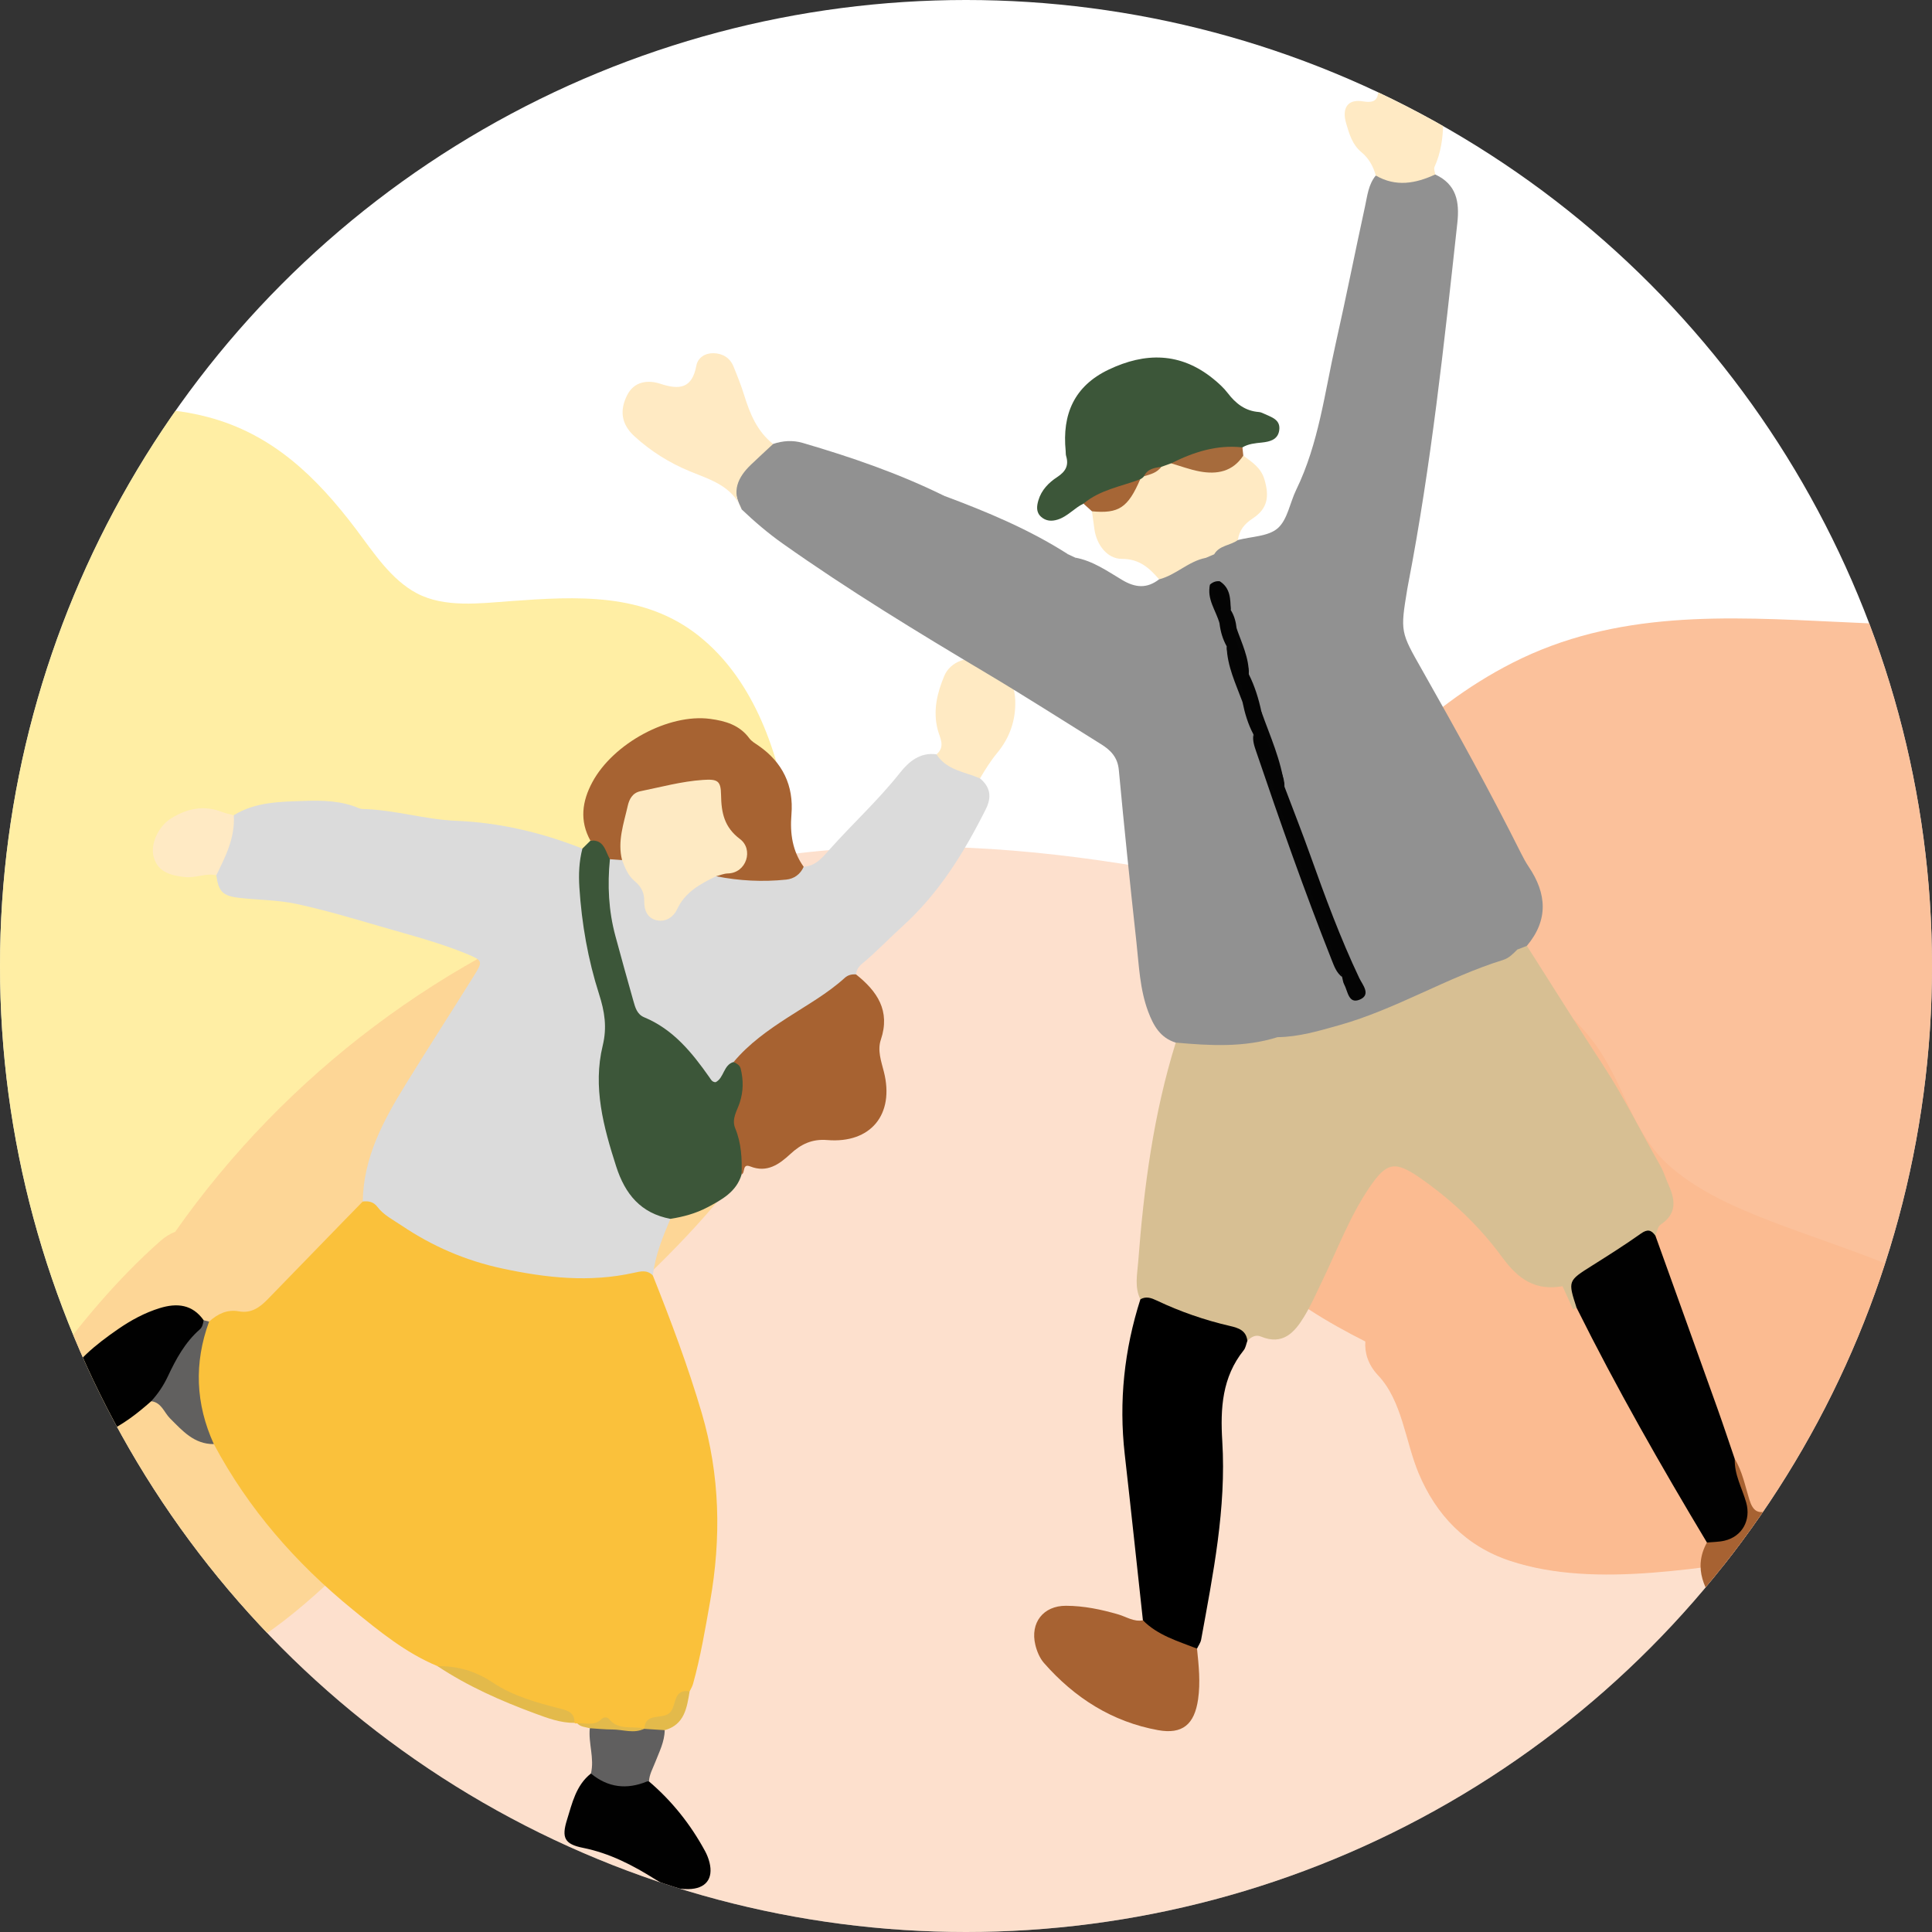
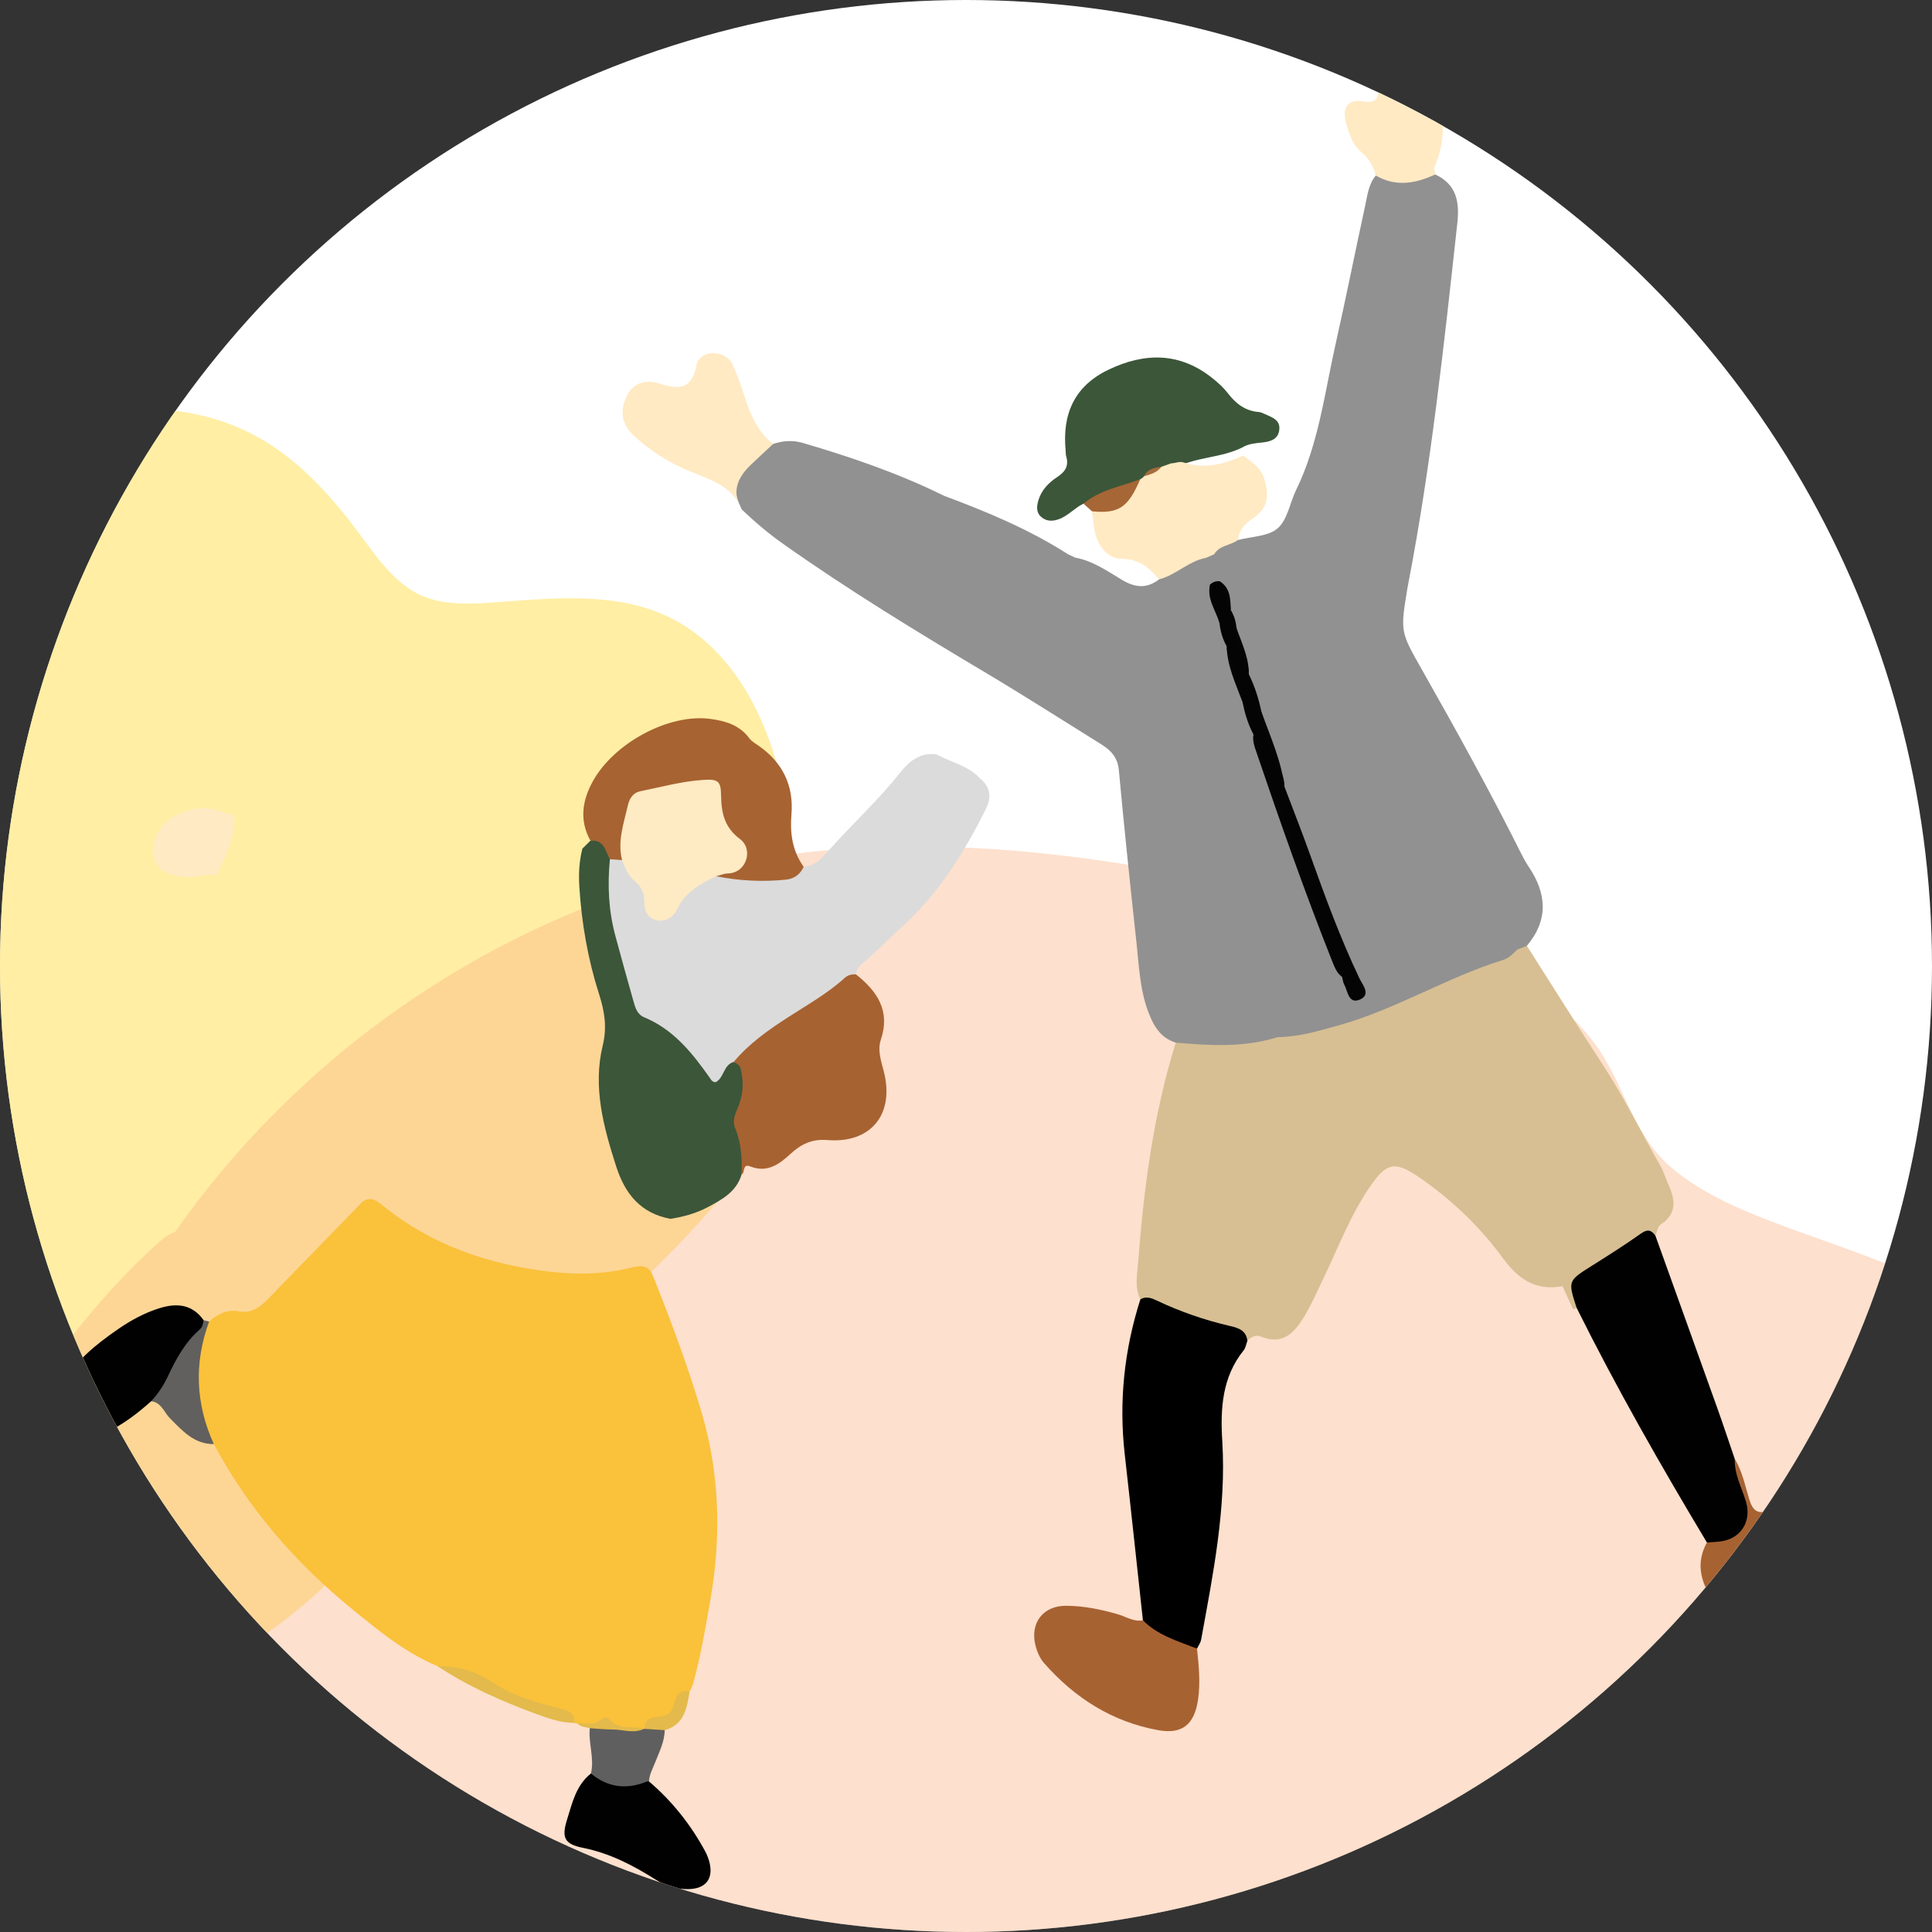
<svg xmlns="http://www.w3.org/2000/svg" id="uuid-08b1fed4-5bc0-4324-9cb8-509b8af3444b" viewBox="0 0 250 250">
  <rect x="0" y="0" width="250" height="250" fill="#333333" stroke="none" />
  <defs>
    <clipPath id="uuid-0a3ddd6c-d290-481c-bbb4-29df51cf1637">
      <circle cx="125" cy="125" r="125" style="fill:none; stroke-width:0px;" />
    </clipPath>
    <clipPath id="uuid-da01424b-4dc4-4f36-a8da-f58fd5b27da9">
      <circle cx="125" cy="125" r="125" style="fill:none; stroke-width:0px;" />
    </clipPath>
  </defs>
  <circle cx="125" cy="125" r="125" style="fill:#fff;" />
  <g style="clip-path:url(#uuid-0a3ddd6c-d290-481c-bbb4-29df51cf1637);">
    <path d="m90.474,82.323c-7.128-5.698-15.88-5.157-24.453-4.536-3.906.283-8.493.885-12.084-1.015-3.369-1.783-5.624-5.325-7.859-8.28-5.11-6.757-10.831-12.362-19.287-14.552-8.779-2.274-18.239-.785-25.767,4.284-.136.092-.257.191-.384.287-.01.002-.02.001-.03.003-16.325,2.382-29.942,12.583-40.859,24.456-10.956,11.917-23.327,26.516-27.312,42.55-4.731,19.033,3.687,37.577,11.587,54.476,6.983,14.936,15.743,28.811,31.732,35.092,15.582,6.12,36.709,7.093,52.099.101,8.436-3.833,14.945-10.637,21.494-16.998,7.296-7.087,14.592-14.175,21.888-21.262,7.146-6.941,15.013-13.608,21.419-21.253,5.711-6.814,8.469-14.378,9.571-23.14,1.92-15.269,1.531-39.592-11.756-50.211Z" style="fill:#ffe98d; opacity:.8; stroke-width:0px;" />
    <path d="m268.547,221.245c-4.208-4.264.637-12.096,1.747-17.087,2.824-12.705-2.142-25.364-12.416-33.165-8.47-6.432-18.948-9.204-28.733-12.967-4.474-1.721-9.106-3.759-12.799-6.878-4.609-3.893-5.761-9.261-8.746-14.241-7.229-12.061-24.967-16.721-37.684-19.958-28.86-7.346-59.967-11.439-88.719-1.557-23.563,8.098-44.211,23.608-58.526,43.998-.648.256-1.287.635-1.894,1.172-11.272,9.967-19.187,23.106-27.51,35.482-4.652,6.918-9.342,13.813-13.956,20.756-4.124,6.205-7.028,12.481-6.944,20.092.154,13.931,4.19,29.605,12.836,40.682,8.658,11.093,20.442,15.408,34.22,14.991,7.785-.236,13.625-.206,20.262,4.163,6.15,4.049,12.764,5.467,20.065,5.708,15.793.522,31.503-.303,46.979-3.595,15.584-3.315,30.733-6.648,46.76-6.717,15.916-.068,31.717,2.275,46.925,6.973,7.209,2.228,14.35,5.169,22.045,4.853,7.279-.299,14.235-2.888,20.542-6.415,5.554-3.106,13.457-7.373,16.84-12.977,3.966-6.57-.776-10.666-3.351-16.294-2.352-5.14-1.769-11.667,1.491-16.296,3.934-5.588,10.912-7.706,13.959-14.192,2.981-6.346,1.285-11.791-3.394-16.533Z" style="fill:#fab282; opacity:.4; stroke-width:0px;" />
-     <path d="m436.858,203.689c-1.428-5.388-7.456-8.126-10.827-12.107-3.766-4.448-4.478-10.09-3.86-15.733,1.438-13.142,9.208-24.633,10.308-37.918,2.138-25.829-24.058-43.686-42.17-57.308-10.178-7.654-21.491-17.208-35.031-16.38-13.046.798-24.922,8.191-37.412,11.53-25.985,6.946-53.274,5.969-79.892,4.708-14.624-.693-28.856-1.541-42.292,5.306-11.545,5.883-20.701,15.781-27.897,26.378-7.407,10.908-14.354,25.229-12.37,38.797,1.573,10.752,11.447,17.682,21.259,22.627-.105,1.471.363,3.019,1.663,4.394,3.1,3.28,3.522,8.556,5.221,12.625,2.279,5.459,6.151,9.49,11.867,11.375,11.27,3.717,25.266.597,36.739-.701,12.766-1.445,25.831-3.127,38.67-1.584,14.074,1.692,24.675,8.993,36.668,15.809,20.904,11.88,45.288,16.293,69.138,14.473,12.608-.962,25.117-3.464,37.122-7.431,7.839-2.591,26.237-7.005,23.096-18.859Z" style="fill:#fab282; opacity:.8; stroke-width:0px;" />
  </g>
  <g style="clip-path:url(#uuid-da01424b-4dc4-4f36-a8da-f58fd5b27da9);">
    <path d="m74.684,222.984l-.183.042-.166-.086c-1.474-1.436-3.506-1.572-5.313-2.159-1.778-.578-3.55-1.212-5.09-2.181-2.293-1.444-4.803-2.196-7.32-3.004-4.14-1.72-7.566-4.539-10.982-7.324-7.338-5.985-13.484-13.003-17.96-21.405-3.315-3.638-3.647-12.293-.61-15.856,1.094-.983,2.322-1.605,3.842-1.326,1.583.291,2.694-.485,3.715-1.539,3.244-3.349,6.498-6.689,9.748-10.032.857-.881,1.717-1.759,2.575-2.639,1.055-.706,1.858-.079,2.62.541,6.332,5.146,13.762,7.637,21.707,8.551,3.299.38,6.715.331,10.042-.446,1.16-.271,2.51-.734,3.167.925,2.329,5.844,4.541,11.726,6.321,17.768,2.376,8.068,2.546,16.193,1.085,24.446-.633,3.578-1.234,7.151-2.209,10.652-.092.331-.286.634-.433.949-.08.036-.206.053-.232.113-1.064,2.464-3.118,3.803-5.456,4.828-.228.138-.471.238-.728.305-1.242.184-2.457.079-3.594-.466-1.454-.696-3.124.193-4.547-.654Z" style="fill:#fac13b; stroke-width:0px;" />
-     <path d="m84.477,165.044c-.735-.755-1.569-.542-2.466-.342-5.715,1.271-11.328.663-17.01-.557-4.768-1.023-9.05-2.879-13.046-5.57-1.098-.74-2.305-1.332-3.128-2.417-.49-.645-1.144-.771-1.886-.685.078-5.698,2.67-10.485,5.547-15.148,2.924-4.739,5.946-9.417,8.893-14.142,1.094-1.753,1.055-1.899-.801-2.673-3.661-1.528-7.504-2.51-11.302-3.615-3.626-1.055-7.253-2.141-10.94-2.932-2.406-.517-4.924-.494-7.384-.783-2.156-.253-2.668-.806-2.963-2.92-.089-.152-.237-.334-.194-.469.776-2.448,1.291-4.984,2.456-7.301,2.821-1.745,6.054-1.745,9.164-1.853,2.33-.081,4.772-.026,7.024.945.158.068.343.101.516.105,4.064.089,7.99,1.356,12.024,1.521,5.698.233,11.114,1.522,16.381,3.602.522.587.495,1.309.46,2.015-.309,6.203.934,12.162,2.84,18.011.509,1.563.593,3.076.228,4.696-1.401,6.221-.16,12.145,2.205,17.912.735,1.793,1.949,3.148,3.8,3.875.741.291,1.491.602,1.859,1.401-1.011,2.363-1.97,4.742-2.275,7.324Z" style="fill:#dbdbdb; stroke-width:0px;" />
    <path d="m126.812,100.721c1.336,1.121,1.544,2.401.753,3.98-2.818,5.628-6.075,10.907-10.816,15.19-1.761,1.591-3.395,3.335-5.236,4.849-.433.356-.688.796-.744,1.352-1.807,1.95-4.047,3.324-6.289,4.684-3.454,2.095-6.775,4.351-9.477,7.407-.231.272-.462.542-.705.799-1.686,1.786-2.342,1.82-3.687-.129-1.849-2.679-4.11-4.855-6.987-6.383-1.157-.614-1.955-1.552-2.304-2.795-1.337-4.769-3.004-9.467-3.219-14.487-.06-1.413-.235-2.842.649-4.106.485-.354,1.011-.369,1.56-.191,1.474,1.675,3.326,3.093,3.713,5.514.125.782.312,1.63,1.289,1.756.9.116,1.445-.532,1.902-1.183,1.397-1.989,3.023-3.629,5.609-3.911,2.465.03,4.93-.091,7.389.156,1.392.14,2.44-.993,3.781-1.06,1.584-.087,2.511-1.292,3.402-2.291,2.973-3.333,6.281-6.352,9.06-9.872,1.132-1.434,2.6-2.688,4.726-2.39,1.87,1.049,4.102,1.443,5.63,3.11Z" style="fill:#dbdbdb; stroke-width:0px;" />
    <path d="m78.923,111.181c-.335,3.357-.175,6.68.712,9.948.761,2.803,1.53,5.603,2.325,8.396.239.839.463,1.725,1.406,2.116,3.756,1.558,6.179,4.564,8.429,7.759.195.276.342.629.807.637,1.106-.553.993-2.246,2.336-2.62,2.146.15,2.031,1.941,1.821,3.154-.499,2.875-1.049,5.669-.225,8.587.255.902-.508,1.843-.572,2.817-.667,2.257-2.57,3.273-4.429,4.256-1.481.784-3.113,1.227-4.78,1.487-3.834-.721-5.867-3.192-7.022-6.79-1.644-5.119-3.04-10.271-1.74-15.633.578-2.382.246-4.412-.474-6.66-1.434-4.475-2.246-9.11-2.547-13.811-.108-1.679-.04-3.368.392-5.016.347-.343.694-.685,1.041-1.027,2.252-.684,2.629.603,2.521,2.398Z" style="fill:#3c5639; stroke-width:0px;" />
    <path d="m95.96,151.977c.07-2.036-.029-4.053-.82-5.967-.505-1.222.229-2.258.569-3.292.495-1.503.5-2.933.138-4.422-.121-.499-.531-.667-.913-.878,1.958-2.343,4.408-4.08,6.945-5.723,2.527-1.637,5.172-3.11,7.421-5.149.432-.391.92-.497,1.469-.456,2.743,2.18,4.473,4.703,3.21,8.451-.462,1.372.045,2.772.395,4.15,1.4,5.518-1.702,9.3-7.335,8.831-1.96-.163-3.394.536-4.747,1.788-1.462,1.354-3.029,2.488-5.205,1.628-1.074-.425-.624.828-1.126,1.038Z" style="fill:#a76231; stroke-width:0px;" />
    <path d="m78.923,111.181c-.608-1.043-.746-2.582-2.521-2.398-1.426-2.575-1.085-5.098.251-7.577,2.713-5.036,9.885-8.898,15.241-8.183,1.955.261,3.797.785,5.064,2.507.3.408.795.683,1.225.983,3.093,2.155,4.535,5.143,4.23,8.865-.203,2.473.118,4.741,1.582,6.786-.433.98-1.253,1.551-2.245,1.655-3.044.321-6.081.166-9.089-.433.52-1.473,3.096-.853,3.007-2.896-.069-1.572-1.615-2.232-2.305-3.434-.548-.954-.69-1.985-.661-3.053.045-1.69-.795-2.436-2.442-2.298-2.198.184-4.347.669-6.475,1.218-1.243.32-1.725,1.348-2.06,2.517-.553,1.925-.523,3.967-1.229,5.855-.524-.038-1.048-.076-1.572-.113Z" style="fill:#a76332; stroke-width:0px;" />
    <path d="m19.565,181.317c-1.793,1.59-3.672,3.05-5.87,4.058-1.896.869-3.78,1.211-5.384-.473-1.663-1.745-1.338-3.727-.301-5.649,1.688-3.131,4.404-5.28,7.248-7.25,1.668-1.155,3.469-2.138,5.43-2.739,2.209-.677,4.208-.492,5.668,1.577.53.91-.203,1.427-.636,2.035-1.414,1.988-2.766,4.012-3.772,6.249-.476,1.059-1.094,2-2.382,2.192Z" style="fill:#010101; stroke-width:0px;" />
    <path d="m83.98,230.518c2.984,2.543,5.382,5.561,7.248,9.001.25.461.451.965.578,1.474.531,2.125-.487,3.42-2.718,3.458-1.543.027-2.973-.428-4.265-1.242-2.925-1.845-5.931-3.408-9.393-4.1-2.39-.478-2.782-1.322-2.062-3.625.675-2.16,1.16-4.464,3.096-5.991,1.511-.756,2.332.973,3.652,1.009,1.289.035,2.584-.928,3.862.016Z" style="fill:#010101; stroke-width:0px;" />
-     <path d="m126.812,100.721c-1.977-.856-4.318-1.052-5.63-3.11,1.202-.999.415-2.176.154-3.192-.632-2.463-.068-4.756.853-6.958.788-1.885,3.11-2.667,5.445-2.11,2.087.498,3.647,2.713,3.737,5.228.093,2.591-.703,4.882-2.339,6.856-.853,1.029-1.544,2.148-2.221,3.286Z" style="fill:#ffeac3; stroke-width:0px;" />
    <path d="m30.251,105.491c.188,2.864-1.051,5.313-2.261,7.77-1.337-.318-2.605.358-3.95.237-2.445-.22-3.683-.929-4.155-2.613-.453-1.617.567-3.938,2.269-4.994,2.052-1.273,4.224-1.746,6.57-.822.489.193,1.017.285,1.527.423Z" style="fill:#ffeac4; stroke-width:0px;" />
    <path d="m83.98,230.518c-.088 0-.187-.026-.263.005-2.621,1.08-5.045.794-7.252-1.03.475-1.967-.345-3.901-.146-5.861,2.364-1.043,4.706.801,7.068.055l-.01.027c.925-.672,1.808-.695,2.635.169-.019,1.514-.715,2.828-1.242,4.19-.31.801-.756,1.555-.791,2.445Z" style="fill:#605f5f; stroke-width:0px;" />
    <path d="m19.565,181.317c.884-.965,1.591-2.018,2.159-3.225,1.046-2.225,2.223-4.403,4.126-6.064.359-.314.418-.757.505-1.187.234.056.467.112.703.168-1.968,5.37-1.755,10.655.611,15.857-2.558.019-4.063-1.728-5.674-3.336-.774-.772-1.097-2.055-2.43-2.213Z" style="fill:#61605f; stroke-width:0px;" />
    <path d="m56.611,215.595c2.611-.02,4.911.628,7.174,2.141,2.599,1.737,5.705,2.599,8.754,3.37,1.076.272,1.836.589,1.795,1.833-1.811.016-3.483-.616-5.132-1.225-4.394-1.624-8.67-3.513-12.591-6.119Z" style="fill:#e3ba4b; stroke-width:0px;" />
    <path d="m86.012,223.883c-.878-.057-1.757-.113-2.635-.17.122-2.229,2.406-1.099,3.36-2.154.82-.906.343-3.06,2.503-2.7-.36,2.135-.658,4.309-3.228,5.024Z" style="fill:#e3ba4b; stroke-width:0px;" />
    <path d="m83.388,223.687c-1.367.692-2.772.105-4.158.108-.97.002-1.94-.105-2.91-.163-.566-.162-1.199-.154-1.635-.648,1.081-.055,2.243.408,3.182-.565.256-.266.747-.234.947.019,1.232,1.553,3.052.839,4.574,1.249Z" style="fill:#e3ba4b; stroke-width:0px;" />
    <path d="m80.495,111.295c-.618-2.431.216-4.724.738-7.028.185-.816.585-1.669,1.644-1.884,2.68-.544,5.33-1.275,8.067-1.46,1.931-.131,2.332.107,2.36,1.94.035,2.307.406,4.176,2.454,5.712,1.77,1.328.853,4.396-1.571,4.449-.511.011-1.018.237-1.526.363-2.051,1.005-4.013,2.032-5.064,4.312-.402.873-1.384,1.66-2.618,1.387-1.276-.282-1.629-1.41-1.612-2.424.02-1.201-.426-1.965-1.278-2.679-.831-.697-1.216-1.699-1.593-2.687Z" style="fill:#feeac3; stroke-width:0px;" />
    <path d="m202.188,166.436c-3.505.626-5.73-.909-7.8-3.742-2.905-3.974-6.505-7.398-10.588-10.239-3.301-2.297-4.366-2.078-6.593,1.196-2.548,3.748-4.122,7.98-6.075,12.024-.763,1.58-1.467,3.2-2.373,4.695-1.25,2.062-2.781,3.751-5.59,2.583-.701-.292-1.268.056-1.758.55-3.27-1.744-6.959-2.304-10.359-3.674-1.198-.483-2.453-.872-3.488-1.7-.783-1.573-.401-3.261-.281-4.851.724-9.602,1.98-19.124,4.858-28.362.858-1.037,2.029-.552,3.07-.592,3.495-.136,7.021.116,10.43-.967,6.836-1.249,13.35-3.387,19.538-6.594,3.4-1.762,7.224-2.571,10.63-4.374.589-.207,1.179-.269,1.767 0,3.277,5.144,6.505,10.32,9.845,15.423,2.752,4.206,4.953,8.717,7.443,13.067.431.754.668,1.617,1.029,2.413.892,1.969,1.13,3.762-1.015,5.174-.375.247-.452.945-.667,1.435-3.111,1.186-5.528,3.546-8.459,5.016-1.952.979-.961,2.964-1.74,4.314l-.222.11s-.235.078-.235.077c-.456-.995-.912-1.989-1.368-2.983Z" style="fill:#d7bf93; stroke-width:0px;" />
    <path d="m196.34,122.871c-.541.541-1.069,1.106-1.828,1.342-7.301,2.265-13.866,6.384-21.238,8.452-2.599.729-5.208,1.512-7.952,1.543-2.81-.417-5.643-.351-8.463-.271-3.903.11-4.809-1.434-5.537-5.104-.733-3.699-2.129-7.14-.327-10.844.119-.245-.05-.692-.268-.922-4.163-4.398-3.146-10.111-3.707-15.339-.606-5.644-3.719-8.794-8.659-10.824-5.106-2.099-9.645-5.309-14.155-8.368-7.081-4.804-14.854-8.5-21.603-13.813-1.489-1.172-2.921-2.313-3.864-3.972-1.147-2.017-.331-5.526,1.507-6.808.949-.662,1.691-.25,2.362.339,4.138,3.626,9.848,3.579,14.424,6.201,1.672.958,3.374-.853,5.136-.322l-.008-.003c1.4,2.752,3.511,4.568,6.617,5.153.628.118,1.179.548,1.71.927,2.341,1.672,4.88,2.274,7.691,1.468.318.15.636.3.954.449,1.235,1.755,2.239,3.679,4.196,4.848,1.003.599,1.937,1.019,3.056.528,1.028-.452,2.092-.559,3.197-.526.664.02,1.5-.021,1.786-.606,1.008-2.063,3.201-2.89,4.546-4.581.345-.345.742-.614,1.176-.833,2.078-.838,4.113-1.242,6.344-.293,1.891.805,3.028.334,4.195-1.435,1.103-1.673,1.702-3.566,1.896-5.566.085-.879.092-1.778.625-2.528,2.726-3.836,3.153-8.349,3.773-12.802.09-.651.044-1.331.278-1.952,2.149-5.699,2.766-11.752,4.075-17.644.715-3.22,4.347-4.741,7.108-2.914.968.641,1.174,1.588,1.064,2.596-.307,2.834-.097,5.72-.937,8.505-.767,2.543-.76,5.217-1.174,7.821-.438,2.757-.495,2.783-3.241,2.253-.732-.141-1.698-.594-1.873.531-.164,1.056.888,1.001,1.617,1.168,2.867.655,2.511.71,2.527,3.731.035,6.897-2.071,13.438-2.872,20.185-.065.546-.002,1.137-.205,1.632-2.15,5.243-.399,9.507,2.437,14.133,4.347,7.089,8.139,14.555,11.425,22.235.173.404.291.853.554,1.195,2.607,3.379,2.166,7.198,1.633,11.035Z" style="fill:#919191; stroke-width:0px;" />
    <path d="m196.34,122.871c-.713-1.671-.876-3.41-.428-5.154.271-1.056.157-2.119-.453-2.834-1.606-1.885-2.022-4.349-3.397-6.36-1.252-1.832-1.71-4.102-2.808-6.12-1.779-3.266-3.618-6.539-5.214-9.917-1.407-2.975-2.913-5.887-5.086-8.39-.564-.65-.582-1.365-.583-2.151-.002-2.499.469-4.885.958-7.346.806-4.058,1.384-8.188,2.174-12.273.515-2.661,1.341-5.272.523-8.114-.394-1.37,1.25-2.797.684-4.453-.786-.767-1.651.12-2.479-.081-.825-.201-1.937.061-2.275-.959-.31-.937-.216-1.996.541-2.774.763-.784,1.629-.408,2.435-.016.687.334,1.35.715,2.088,1.109.581-.979.517-2.089.592-3.126.363-5.031,1.858-9.899,2.046-14.958.097-2.627.214-2.619-2.558-2.755-.549-.027-1.097-.086-1.644-.15-1.368-.161-2.131.486-2.215,1.81-.267,4.194-2.014,8.103-2.325,12.285-.024.328-.021.678-.136.978-2.124,5.528-2.223,11.528-3.998,17.137-.099.312-.029.76-.226.947-2.639,2.503-1.908,6.226-3.343,9.136-1.565,3.174-3.84,5.298-6.853,2.859-1.936-1.567-3.497.356-5.245.529.215-1.954,1.488-2.155,3.066-1.85,1.756-.464,3.928-.452,5.154-1.523,1.271-1.111,1.576-3.296,2.39-4.969,2.925-6.008,3.684-12.598,5.129-19,1.327-5.88,2.496-11.796,3.781-17.686.3-1.374.433-2.833,1.391-3.988,2.567.069,5.128-.164,7.694-.138,2.75,1.284,3.161,3.519,2.857,6.292-1.709,15.62-3.372,31.245-6.354,46.691-.042.216-.084.431-.119.648-.924,5.589-.877,5.562,1.925,10.505,4.436,7.824,8.785,15.696,12.813,23.741.294.588.612,1.17.978,1.714,2.338,3.471,2.563,6.881-.243,10.224-.412.161-.824.321-1.236.482Z" style="fill:#919191; stroke-width:0px;" />
    <path d="m147.565,168.128c.748-.428,1.422-.171,2.13.164,3.035,1.44,6.196,2.534,9.468,3.289,1.115.257,2.094.584,2.248,1.922-.154.409-.215.892-.475,1.217-2.798,3.488-3.034,7.52-2.774,11.762.533,8.702-1.191,17.191-2.734,25.685-.074.406-.352.776-.535,1.162-3.21.21-5.931-1.213-7.001-3.664-.782-7.163-1.54-14.328-2.352-21.487-.775-6.836-.065-13.51,2.025-20.05Z" style="stroke-width:0px;" />
    <path d="m122.17,64.162c-2.886,1.816-5.376,1.701-8.448-.286-2.731-1.766-6.513-1.453-9.471-3.402-1.08-.711-1.968-1.644-3.046-2.313-3.735,3.871-3.438,5.885,1.645,9.624,3.435,2.527,6.861,5.154,10.602,7.156,7.777,4.161,14.788,9.516,22.416,13.89,1.617.928,4.078.901,5.042,1.833,2.852,2.758,6.904,4.948,6.845,9.839-.038,3.176.764,6.291.729,9.483-.023,2.139.662,4.158,2.333,5.602,1.657,1.431,1.639,2.928.643,4.677-1.294,2.272-2.011,4.475.848,6.235.764.47.623,1.258.362,2.069-1,3.113.698,5.288,3.832,4.529,2.53-.613,4.964.817,7.449-.124.569-.215,1.093.601,1.37,1.232-4.333,1.362-8.754,1.105-13.181.707-2-.613-2.889-2.204-3.564-4.005-1.094-2.92-1.194-6.009-1.528-9.05-.813-7.402-1.582-14.809-2.272-22.223-.154-1.652-1.056-2.564-2.307-3.342-4.937-3.068-9.83-6.209-14.823-9.182-8.955-5.332-17.851-10.75-26.366-16.774-1.89-1.337-3.633-2.826-5.302-4.417-2.01-4.103-.692-6.853,4.06-8.471,1.27-.425,2.551-.512,3.848-.132,6.261,1.834,12.419,3.944,18.283,6.842Z" style="fill:#919191; stroke-width:0px;" />
    <path d="m204.012,169.232c-1.14-3.509-1.128-3.49,2.01-5.466,2.131-1.342,4.264-2.689,6.316-4.146.848-.602,1.349-.477,1.873.283,2.675,7.447,5.358,14.893,8.021,22.345.777,2.174,1.5,4.367,2.248,6.551.278,1.971,1.161,3.75,1.869,5.572.673,1.733.557,3.222-.796,4.495-1.365,1.284-2.878,2.029-4.677.735-5.961-9.934-11.698-19.993-16.864-30.369Z" style="fill:#010101; stroke-width:0px;" />
    <path d="m140.205,65.171c-1.189.562-2.041,1.657-3.339,2.063-.806.252-1.534.193-2.151-.36-.663-.593-.569-1.379-.346-2.137.392-1.333,1.34-2.29,2.434-3.005,1.075-.702,1.531-1.488,1.153-2.727-.062-.205-.038-.435-.059-.653-.468-4.73,1.101-8.393,5.552-10.518,4.74-2.263,9.302-2.26,13.541,1.183.676.549,1.343,1.148,1.868,1.835,1.041,1.364,2.268,2.331,4.039,2.464.212.016.428.105.624.199.964.465,2.23.745,2.006,2.197-.183,1.185-1.207,1.445-2.229,1.551-.875.091-1.748.162-2.527.628-2.706,1.366-5.87,1.212-8.573,2.583-.473.199-.961.36-1.448.521-.967.293-1.864.724-2.655,1.368-.28.208-.578.381-.887.539-2.256.998-4.551,1.875-7.001,2.269Z" style="fill:#3c5639; stroke-width:0px;" />
    <path d="m220.876,199.601c.756-.073,1.532-.064,2.266-.235,2.3-.536,3.461-2.663,2.815-4.94-.53-1.867-1.55-3.608-1.477-5.63.989,1.618,1.333,3.47,1.881,5.239.442,1.426,1.071,1.996,2.607,1.389,2.039-.806,4.129-1.475,5.988-2.679,1.114-.721,2.327-1.254,3.606-1.563,2.032-.492,3.666.247,4.89,1.886,1.068,1.43,1.197,3.361-.026,4.908-3.769,4.768-7.988,9.018-13.892,11.176-2.51.917-5.198,1.467-6.979-.811-1.923-2.461-3.538-5.371-1.679-8.739Z" style="fill:#a76232; stroke-width:0px;" />
    <path d="m147.891,209.666c1.944,1.966,4.535,2.695,7.002,3.664.228,2.184.455,4.375.139,6.562-.467,3.233-2.009,4.564-5.186,3.987-5.937-1.079-10.796-4.178-14.751-8.682-.554-.631-.921-1.519-1.122-2.35-.69-2.862,1.025-5.067,3.957-5.06,2.315.005,4.575.473,6.804,1.127,1.034.303,1.993.981,3.157.752Z" style="fill:#a76232; stroke-width:0px;" />
    <path d="m150.259,60.416c.428-.154.856-.307,1.284-.46.535-.007,1.09-.29,1.59-.121,2.732.924,5.258.221,7.748-.881,1.111.836,2.272,1.543,2.729,3.059.669,2.217.431,3.806-1.506,5.071-1.115.728-1.735,1.55-1.925,2.794-.956.725-2.385.665-3.065,1.849-.363.154-.725.308-1.087.463-1.87,1.237-3.374,3.271-6.04,2.776-1.27-1.482-2.568-2.651-4.813-2.647-1.922.003-3.312-1.866-3.569-3.926-.093-.745-.204-1.487-.307-2.231,2.515-.73,4.562-2.165,6.246-4.147.194-.092.359-.222.495-.389.592-.675,1.607-.573,2.22-1.21Z" style="fill:#ffeac3; stroke-width:0px;" />
    <path d="m100.039,57.452c-.952.888-1.914,1.765-2.853,2.666-1.727,1.655-2.586,3.501-1.206,5.806-1.206-3.042-4.061-3.846-6.703-4.933-2.658-1.094-5.043-2.585-7.177-4.533-1.741-1.59-1.928-3.384-.941-5.335.907-1.791,2.692-1.988,4.282-1.465,2.502.823,4.116.604,4.665-2.337.196-1.05,1.145-1.644,2.228-1.618,1.163.028,2.119.581,2.581,1.717.496,1.218.988,2.444,1.376,3.699.748,2.418,1.681,4.705,3.748,6.333Z" style="fill:#ffeac3; stroke-width:0px;" />
    <path d="m185.719,22.574c-2.544,1.18-5.101,1.644-7.694.138-.324-1.193-.904-2.233-1.866-3.027-1.176-.97-1.568-2.367-1.967-3.722-.579-1.969.183-3.188,2.197-2.844,2.009.344,1.892-.725,2.067-1.928.255-1.753.547-3.48,2.443-4.338,2.645-1.196,5.485.408,5.608,3.421.154,3.795.776,7.66-.885,11.335-.115.255.058.639.097.963Z" style="fill:#ffeac4; stroke-width:0px;" />
    <path d="m138.18,71.706c-2.116,2.586-4.534,1.127-6.53.107-2.04-1.043-3.954-2.234-6.22-2.809-2.439-.618-2.77-2.827-3.268-4.846,5.551,2.067,11.005,4.339,16.018,7.548Z" style="fill:#919191; stroke-width:0px;" />
    <path d="m149.988,74.965c2.184-.553,3.798-2.347,6.04-2.776.005.324.073.918.005.934-2.57.608-2.769,4.029-5.016,4.557-1.916.45-3.993.276-5.882,1.16-.296.138-.894-.075-1.205-.316-1.375-1.065-2.689-2.208-4.04-3.304-1.035-.839-.411-2.067-.755-3.064,2.287.417,4.158,1.75,6.083,2.897,1.696,1.011,3.2,1.129,4.77-.087Z" style="fill:#919191; stroke-width:0px;" />
-     <path d="m160.881,58.954c-1.371,2.086-3.399,2.466-5.643,2.05-1.254-.232-2.467-.691-3.696-1.048,2.905-1.458,5.914-2.438,9.228-2.063.038.353.075.707.112,1.061Z" style="fill:#a66b3c; stroke-width:0px;" />
+     <path d="m160.881,58.954Z" style="fill:#a66b3c; stroke-width:0px;" />
    <path d="m147.544,62.015c-1.582,3.682-2.777,4.476-6.246,4.147-.365-.33-.731-.66-1.095-.99,2.126-1.801,4.85-2.207,7.341-3.156Z" style="fill:#a66636; stroke-width:0px;" />
    <path d="m162.194,95.028c-.703-1.319-1.12-2.734-1.416-4.191-.1-2.567-1.878-4.658-2.046-7.207-.517-.925-.805-1.922-.928-2.97.114-1.802-1.434-3.2-1.22-5.025.356-.32.768-.474,1.25-.421.954,1.062,1.325,2.346,1.429,3.733.452.72.666,1.516.751,2.353-.053,2.141,1.567,3.836,1.586,5.957.767,1.535,1.269,3.159,1.625,4.832.182,2.232,1.382,4.14,1.988,6.237.333,1.151,1.027,2.199.992,3.455,1.121,2.969,2.286,5.922,3.353,8.91,1.917,5.369,3.884,10.713,6.332,15.871.406.855,1.57,2.144.071,2.783-1.475.629-1.548-1.09-2.029-1.971-.152-.279-.179-.627-.263-.943-2.751-5.854-4.622-12.043-6.85-18.094-1.622-4.406-3.57-8.706-4.625-13.311Z" style="fill:#040404; stroke-width:0px;" />
    <path d="m162.194,95.028c3.825,10.468,7.65,20.935,11.475,31.404-.735-.565-1.03-1.406-1.352-2.218-3.521-8.882-6.685-17.893-9.757-26.937-.246-.724-.512-1.456-.365-2.248Z" style="fill:#050505; stroke-width:0px;" />
    <path d="m166.205,101.782c-.904-2.411-1.818-4.818-2.707-7.235-.29-.789-.761-1.575-.274-2.457,1.13,3.189,2.563,6.285,2.981,9.692Z" style="fill:#050505; stroke-width:0px;" />
    <path d="m158.732,83.631c.712,2.394,2.374,4.518,2.046,7.207-.864-2.351-1.986-4.628-2.046-7.207Z" style="fill:#050505; stroke-width:0px;" />
    <path d="m161.599,87.258c-.551-1.98-2.058-3.705-1.586-5.957.677,1.946,1.616,3.823,1.586,5.957Z" style="fill:#050505; stroke-width:0px;" />
    <path d="m156.584,75.635c.34,1.691,1.763,3.12,1.22,5.025-.45-1.665-1.686-3.139-1.22-5.025Z" style="fill:#050505; stroke-width:0px;" />
    <path d="m159.262,78.948c-.476-1.244-.952-2.489-1.429-3.733,1.409.888,1.376,2.327,1.429,3.733Z" style="fill:#050505; stroke-width:0px;" />
    <path d="m150.259,60.416c-.543.766-1.397.962-2.221,1.211.44-.956,1.326-1.093,2.221-1.211Z" style="fill:#a66b3c; stroke-width:0px;" />
  </g>
</svg>